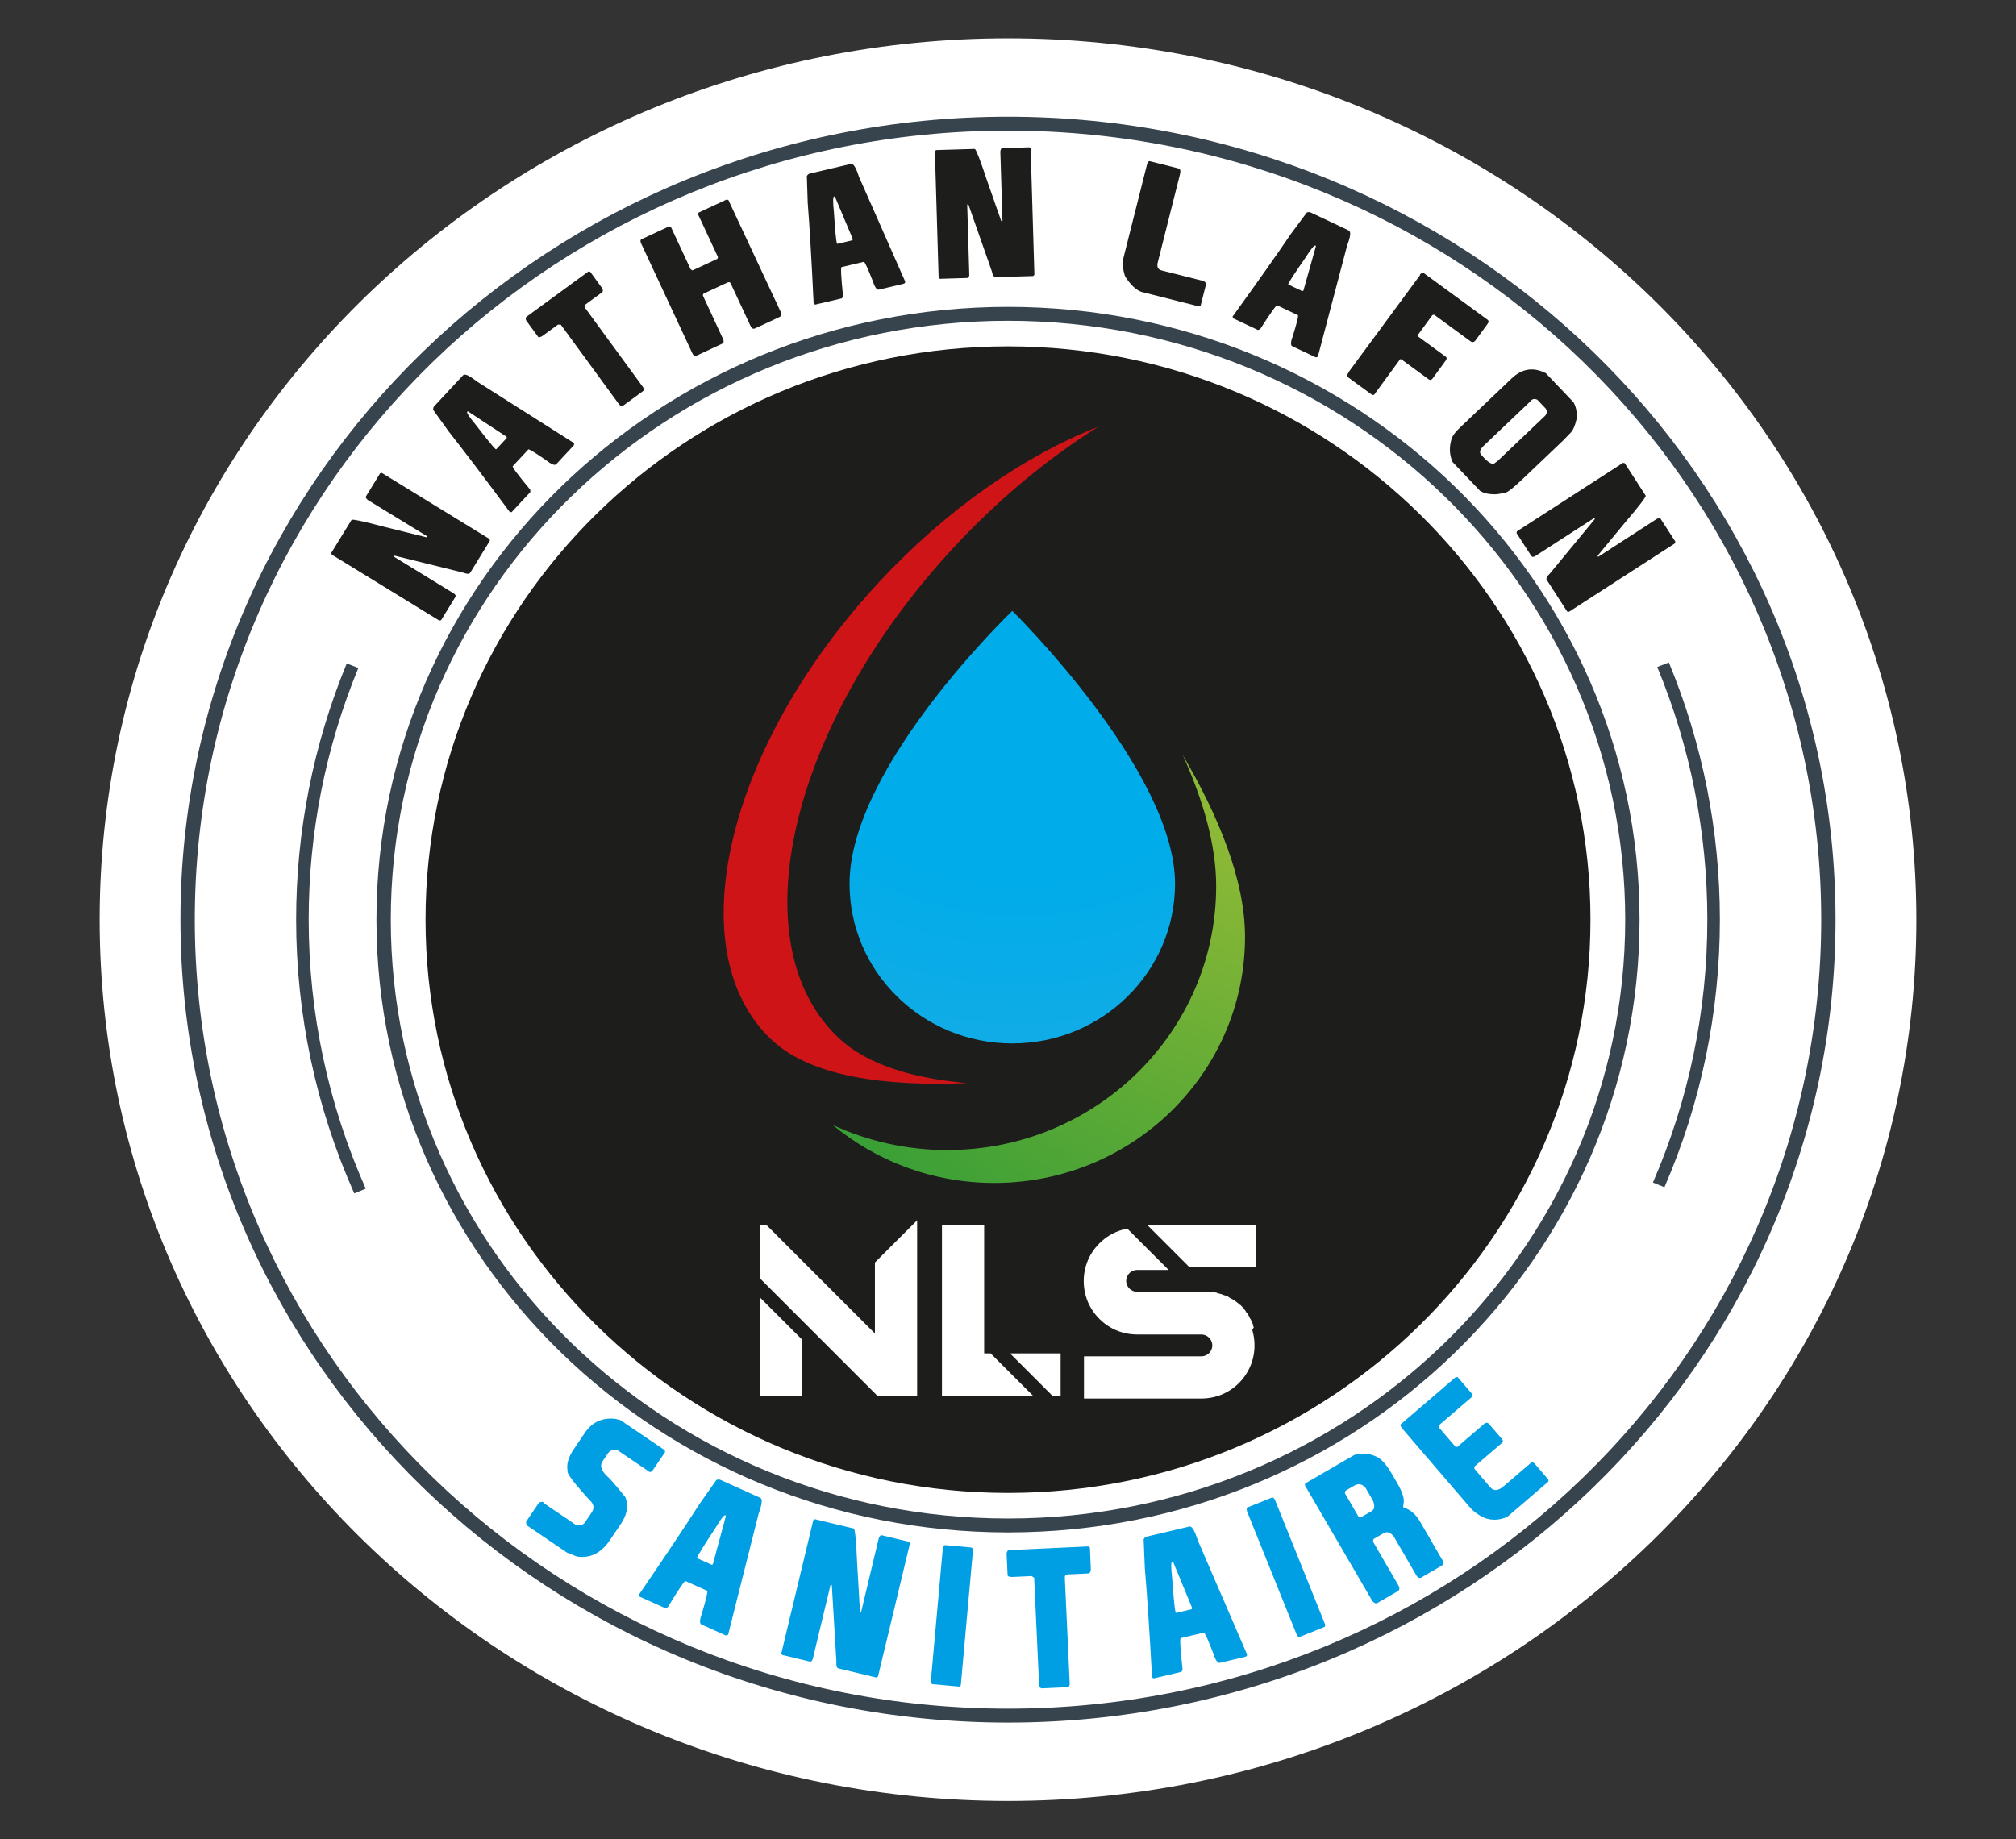
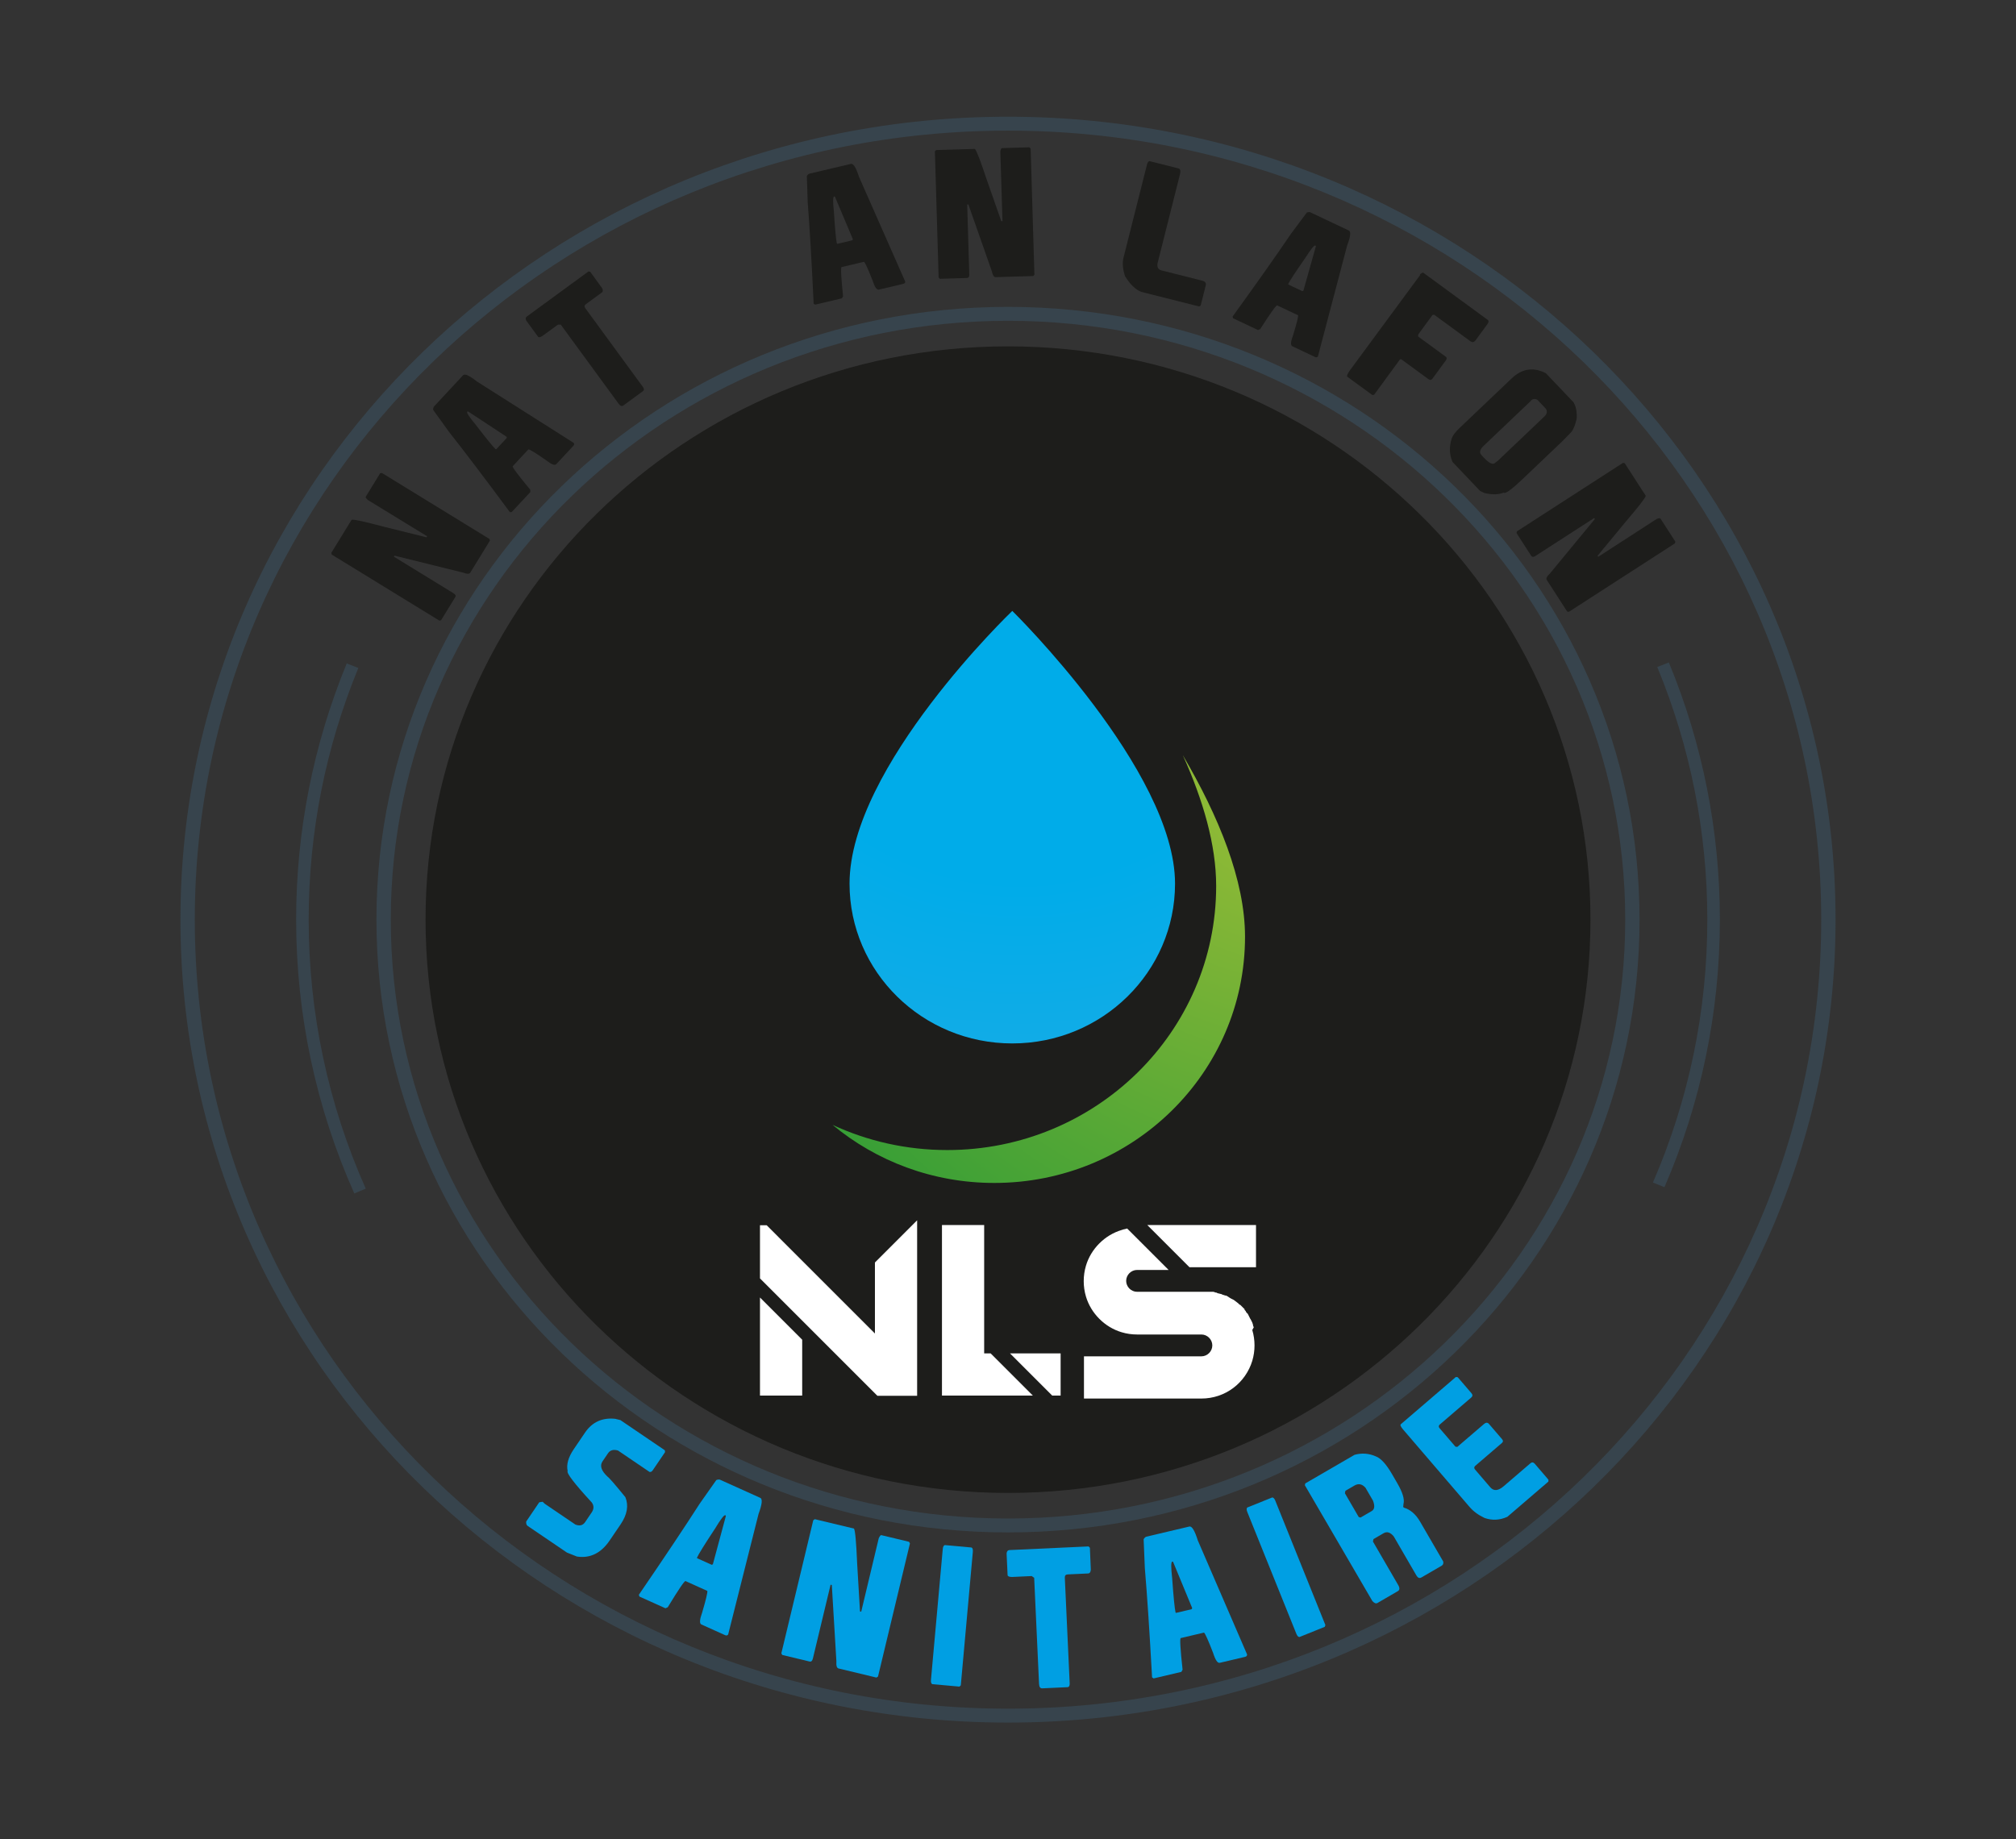
<svg xmlns="http://www.w3.org/2000/svg" width="263" height="240" viewBox="0 0 263 240" fill="none">
  <rect x="0" y="0" width="263" height="240" fill="#333333" stroke="none" />
-   <path d="M215.292 38.682C193.848 17.872 164.222 5 131.499 5C98.776 5 69.152 17.872 47.708 38.682C26.263 59.493 13 88.243 13 120C13 151.756 26.263 180.507 47.708 201.317C69.152 222.128 98.777 235 131.499 235C164.222 235 193.848 222.128 215.292 201.317C236.736 180.507 250 151.756 250 120C250 88.243 236.736 59.493 215.292 38.682Z" fill="white" />
  <path d="M131.5 194.805C173.466 194.805 207.486 161.314 207.486 120C207.486 78.687 173.466 45.195 131.5 45.195C89.535 45.195 55.515 78.687 55.515 120C55.515 161.314 89.535 194.805 131.5 194.805Z" fill="#1D1D1B" />
  <path d="M206.517 47.2C187.319 28.568 160.796 17.045 131.5 17.045C102.204 17.045 75.682 28.568 56.484 47.2C37.286 65.83 25.412 91.569 25.412 120C25.412 148.43 37.286 174.17 56.484 192.801C75.682 211.432 102.204 222.956 131.5 222.956C160.795 222.956 187.319 211.432 206.517 192.801C225.714 174.17 237.589 148.43 237.589 120C237.589 91.569 225.714 65.83 206.517 47.2ZM131.5 15.23C161.312 15.23 188.302 26.957 207.838 45.916C227.375 64.876 239.459 91.068 239.459 120C239.459 148.931 227.375 175.124 207.838 194.084C188.302 213.043 161.312 224.77 131.5 224.77C101.687 224.77 74.698 213.043 55.162 194.084C35.626 175.124 23.541 148.931 23.541 120C23.541 91.069 35.626 64.876 55.162 45.916C74.698 26.957 101.688 15.23 131.5 15.23Z" fill="#37444D" />
  <path d="M188.437 64.746C173.865 50.604 153.735 41.858 131.5 41.858C109.264 41.858 89.135 50.604 74.564 64.746C59.992 78.886 50.981 98.421 50.981 120C50.981 141.578 59.992 161.114 74.564 175.254C89.135 189.395 109.265 198.142 131.5 198.142C153.735 198.142 173.865 189.395 188.437 175.254C203.008 161.114 212.02 141.578 212.02 120C212.02 98.421 203.008 78.886 188.437 64.746ZM131.5 40.043C154.252 40.043 174.849 48.993 189.759 63.462C204.668 77.931 213.89 97.921 213.89 120C213.89 142.079 204.668 162.068 189.759 176.537C174.849 191.007 154.252 199.956 131.5 199.956C108.748 199.956 88.151 191.007 73.242 176.537C58.332 162.068 49.11 142.079 49.11 120C49.11 97.921 58.332 77.931 73.242 63.462C88.151 48.993 108.749 40.043 131.5 40.043Z" fill="#37444D" />
  <path d="M46.22 155.727C43.747 150.174 41.833 144.334 40.547 138.274C39.293 132.366 38.633 126.253 38.633 120C38.633 114.175 39.205 108.472 40.296 102.945C41.413 97.284 43.078 91.807 45.234 86.57L46.749 87.16C44.633 92.298 42.998 97.678 41.9 103.243C40.83 108.663 40.27 114.266 40.27 120C40.27 126.16 40.916 132.167 42.145 137.958C43.409 143.916 45.289 149.651 47.716 155.101L46.22 155.727ZM217.713 86.442C219.886 91.695 221.565 97.192 222.691 102.877C223.79 108.425 224.367 114.151 224.367 120C224.367 126.098 223.739 132.065 222.544 137.842C221.318 143.763 219.494 149.476 217.137 154.915L215.635 154.301C217.95 148.959 219.743 143.347 220.946 137.531C222.116 131.876 222.731 126.012 222.731 120C222.731 114.243 222.165 108.617 221.086 103.175C219.979 97.587 218.332 92.187 216.198 87.031L217.713 86.442Z" fill="#37444D" />
  <path d="M43.219 72.143L45.867 67.827C46.11 67.745 47.503 68.043 50.048 68.723L55.637 70.109L55.72 69.975L47.971 65.232C47.756 65.026 47.67 64.887 47.715 64.815L49.59 61.757L49.816 61.711L63.851 70.323L63.912 70.546L61.346 74.727C61.229 74.919 60.923 74.918 60.43 74.722L51.473 72.505L51.391 72.641L51.82 72.904L59.172 77.416C59.426 77.572 59.498 77.74 59.388 77.92L57.54 80.932L57.314 80.979L43.279 72.366L43.219 72.143Z" fill="#1D1D1B" />
  <path d="M56.636 53.024L60.407 48.968C60.633 48.726 61.227 48.992 62.192 49.764L74.845 57.79C74.931 57.918 74.913 58.046 74.794 58.174L72.567 60.569C72.375 60.775 71.927 60.599 71.223 60.039C69.884 59.111 69.122 58.642 68.937 58.633L67.823 59.83L66.889 60.834C66.798 60.932 67.558 61.952 69.17 63.892L69.19 64.199L66.747 66.826L66.516 66.827C63.203 62.352 60.547 58.848 58.547 56.315L56.512 53.486C56.504 53.276 56.544 53.122 56.636 53.024ZM64.664 58.62H64.741L66.106 57.152L66.096 56.998L61.067 53.688L60.99 53.689L60.954 53.727C60.843 53.846 61.212 54.409 62.059 55.419C63.446 57.227 64.314 58.295 64.664 58.62Z" fill="#1D1D1B" />
  <path d="M68.724 41.304L76.77 35.419L76.998 35.462L78.543 37.593C78.691 37.855 78.68 38.048 78.509 38.172L76.432 39.692C76.233 39.838 76.211 40.015 76.365 40.226L83.87 50.491C84.046 50.732 84.049 50.915 83.879 51.039L81.325 52.907C81.126 53.053 80.916 52.975 80.696 52.673L74.712 44.489L73.158 42.364L72.788 42.357L70.769 43.834C70.472 44.023 70.28 44.058 70.192 43.936L68.77 41.992L68.657 41.839C68.537 41.603 68.56 41.425 68.724 41.304Z" fill="#1D1D1B" />
-   <path d="M83.628 31.243L87.309 29.527L87.523 29.612L90.102 35.146L90.341 35.282L93.591 33.767L93.663 33.548L91.061 27.963L91.133 27.743L94.814 26.028L95.028 26.113L101.863 40.726C102.004 41.031 101.948 41.242 101.693 41.362L98.519 42.842C98.264 42.96 98.065 42.867 97.923 42.563L95.297 36.927C95.202 36.807 95.075 36.783 94.915 36.858L91.76 38.329L91.688 38.548L94.305 44.188C94.463 44.526 94.43 44.748 94.207 44.852L90.918 46.385C90.663 46.504 90.465 46.411 90.323 46.106L83.65 31.789C83.53 31.532 83.522 31.349 83.628 31.243Z" fill="#1D1D1B" />
  <path d="M105.616 22.656L111.006 21.386C111.328 21.31 111.674 21.861 112.046 23.039L118.095 36.749C118.095 36.903 118.01 37 117.838 37.04L114.656 37.791C114.382 37.855 114.108 37.459 113.834 36.603C113.238 35.086 112.865 34.273 112.716 34.161L111.125 34.536L109.791 34.851C109.661 34.882 109.725 36.152 109.984 38.661L109.83 38.928L106.339 39.751L106.147 39.624C105.883 34.062 105.626 29.672 105.373 26.454L105.257 22.971C105.366 22.791 105.486 22.687 105.616 22.656ZM109.174 31.774L109.238 31.817L111.189 31.356L111.266 31.223L108.928 25.674L108.864 25.631L108.812 25.643C108.655 25.681 108.648 26.354 108.79 27.663C108.936 29.939 109.064 31.309 109.174 31.774Z" fill="#1D1D1B" />
  <path d="M122.115 19.581L127.176 19.431C127.378 19.59 127.892 20.92 128.719 23.421L130.622 28.856L130.78 28.852L130.5 19.77C130.554 19.477 130.624 19.329 130.708 19.327L134.293 19.221L134.456 19.384L134.944 35.846L134.791 36.018L129.888 36.163C129.663 36.17 129.497 35.913 129.39 35.394L126.336 26.686L126.177 26.69L126.193 27.195L126.448 35.817C126.457 36.116 126.356 36.268 126.145 36.274L122.613 36.379L122.45 36.216L121.962 19.754L122.115 19.581Z" fill="#1D1D1B" />
  <path d="M149.963 21.025L153.748 21.979C153.986 22.039 154.046 22.305 153.927 22.775L152.01 30.38L151.011 34.345C150.917 34.861 151.091 35.174 151.535 35.286L156.854 36.628C157.228 36.722 157.375 36.932 157.293 37.258L156.636 39.865L156.441 39.99L148.872 38.081C148.146 37.797 147.446 37.12 146.773 36.05C146.465 35.117 146.396 34.309 146.567 33.629L149.635 21.462C149.704 21.187 149.813 21.041 149.963 21.025Z" fill="#1D1D1B" />
  <path d="M170.957 27.712L175.963 30.078C176.262 30.22 176.19 30.867 175.746 32.021L171.93 46.512C171.834 46.632 171.707 46.654 171.549 46.579L168.592 45.181C168.338 45.061 168.37 44.581 168.69 43.741C169.17 42.183 169.385 41.314 169.338 41.135L167.86 40.437L166.62 39.85C166.499 39.793 165.757 40.827 164.396 42.95L164.11 43.063L160.867 41.53L160.796 41.31C164.057 36.797 166.591 33.203 168.4 30.53L170.48 27.734C170.677 27.662 170.836 27.655 170.957 27.712ZM168.056 37.059L168.079 37.132L169.891 37.989L170.035 37.933L171.666 32.136L171.642 32.063L171.594 32.041C171.448 31.971 171.023 32.493 170.318 33.606C169.014 35.476 168.26 36.627 168.056 37.059Z" fill="#1D1D1B" />
  <path d="M185.68 35.589L194.065 41.724C194.236 41.849 194.233 42.031 194.056 42.273L192.502 44.398C192.304 44.669 192.077 44.711 191.821 44.525L187.096 41.067L186.87 41.11L185.084 43.55C185.005 43.659 184.981 43.781 185.013 43.915L185.524 44.289L188.674 46.594C188.752 46.725 188.732 46.872 188.612 47.035L186.893 49.385C186.738 49.597 186.562 49.63 186.364 49.484L182.788 46.868L182.637 46.896L179.264 51.507L179.036 51.55L175.759 49.151C175.668 49.085 175.766 48.832 176.052 48.394L185.255 35.902L185.245 35.825L185.278 35.78C185.483 35.607 185.617 35.543 185.68 35.589Z" fill="#1D1D1B" />
  <path d="M201.667 48.699L205.267 52.481C205.601 53.027 205.741 53.743 205.688 54.63C205.478 55.558 205.201 56.187 204.854 56.516L203.795 57.597L198.602 62.54C197.169 63.905 196.355 64.485 196.161 64.281C195.5 64.551 194.666 64.568 193.659 64.334L193.096 64.067L189.497 60.285C189.067 59.324 189.035 58.288 189.398 57.175C189.542 56.795 189.886 56.345 190.433 55.825L197.208 49.375C198.56 48.088 200.047 47.863 201.667 48.699ZM199.66 52.358L193.574 58.151C193.06 58.64 192.949 59.037 193.24 59.343C194.107 60.362 194.703 60.718 195.027 60.409L195.429 60.099L201.392 54.422C201.822 54.062 201.907 53.689 201.645 53.307L200.555 52.16C200.179 51.984 199.882 52.05 199.66 52.358Z" fill="#1D1D1B" />
  <path d="M211.953 60.439L214.7 64.693C214.668 64.948 213.797 66.076 212.085 68.078L208.417 72.517L208.503 72.651L216.129 67.713C216.408 67.608 216.571 67.591 216.616 67.662L218.562 70.676L218.507 70.9L204.673 79.833L204.446 79.792L201.786 75.67C201.663 75.481 201.797 75.206 202.187 74.846L208.058 67.726L207.972 67.593L207.548 67.867L200.302 72.547C200.051 72.709 199.868 72.7 199.754 72.523L197.837 69.554L197.893 69.33L211.727 60.397L211.953 60.439Z" fill="#1D1D1B" />
  <path d="M154.307 98.542C156.957 104.405 158.657 110.254 158.657 115.613C158.657 134.64 142.952 150.064 123.578 150.064C118.224 150.064 113.152 148.884 108.612 146.778C114.308 151.505 121.67 154.356 129.711 154.356C147.776 154.356 162.422 139.973 162.422 122.23C162.422 114.853 158.968 106.482 154.307 98.542Z" fill="url(#paint0_radial_872_2)" />
  <path d="M153.291 115.3C153.291 126.816 143.786 136.152 132.06 136.152C120.334 136.152 110.828 126.816 110.828 115.3C110.828 100.032 132.06 79.713 132.06 79.713C132.06 79.713 153.291 100.562 153.291 115.3Z" fill="url(#paint1_radial_872_2)" />
-   <path d="M126.177 141.33C119.168 140.714 113.222 138.973 109.499 135.517C96.283 123.249 102.97 94.552 124.435 71.421C130.367 65.029 136.807 59.733 143.3 55.672C133.706 59.424 123.569 66.376 114.66 75.976C94.644 97.545 88.408 124.305 100.732 135.745C105.856 140.502 115.496 141.776 126.177 141.33Z" fill="#CE1417" />
  <path d="M80.934 185.3L86.729 189.235L86.763 189.478L85.161 191.84C85.038 192.02 84.898 192.096 84.74 192.068L80.62 189.271C80.033 189.097 79.598 189.218 79.316 189.634L78.6 190.689C78.222 191.245 78.437 191.904 79.242 192.666C79.472 192.822 80.252 193.719 81.584 195.357C82.031 196.453 81.824 197.634 80.965 198.9L79.533 201.011C78.409 202.666 76.988 203.364 75.267 203.106L73.964 202.589L68.847 199.116C68.684 199.006 68.617 198.813 68.645 198.537L70.349 196.025L70.791 195.958L71.075 196.224L75.059 198.929C75.615 199.149 76.038 199.045 76.329 198.617L77.182 197.36C77.491 196.904 77.499 196.47 77.207 196.056C74.922 193.575 73.87 192.201 74.052 191.932C73.871 191.096 74.137 190.15 74.85 189.099L76.317 186.937C77.254 185.557 78.566 184.956 80.254 185.133L80.934 185.3Z" fill="#009FE3" />
  <path d="M93.944 193.086L99.183 195.447C99.496 195.588 99.421 196.287 98.959 197.544L94.993 213.276C94.894 213.409 94.761 213.438 94.595 213.363L91.501 211.968C91.235 211.849 91.268 211.331 91.6 210.415C92.099 208.721 92.324 207.779 92.274 207.588L90.727 206.891L89.43 206.306C89.304 206.249 88.53 207.388 87.11 209.724L86.811 209.855L83.418 208.327L83.343 208.093C86.746 203.116 89.389 199.156 91.275 196.213L93.445 193.128C93.651 193.044 93.817 193.029 93.944 193.086ZM90.927 203.25L90.951 203.328L92.848 204.182L92.997 204.116L94.693 197.82L94.668 197.742L94.618 197.72C94.465 197.651 94.021 198.228 93.286 199.451C91.926 201.511 91.139 202.778 90.927 203.25Z" fill="#009FE3" />
  <path d="M106.298 198.231L111.407 199.456C111.564 199.677 111.702 201.209 111.824 204.053L112.191 210.262L112.351 210.3L114.638 200.719C114.776 200.427 114.887 200.291 114.972 200.312L118.591 201.18L118.708 201.395L114.543 218.758L114.341 218.897L109.392 217.709C109.165 217.655 109.072 217.341 109.112 216.768L108.515 206.819L108.355 206.781L108.228 207.313L106.047 216.407C105.971 216.722 105.827 216.854 105.614 216.803L102.048 215.947L101.931 215.732L106.096 198.369L106.298 198.231Z" fill="#009FE3" />
  <path d="M123.256 201.611L126.744 201.925C126.884 201.995 126.94 202.183 126.913 202.49L125.343 219.91L125.163 220.076L121.621 219.757C121.48 219.688 121.424 219.5 121.451 219.193L122.988 202.135C123.016 201.829 123.105 201.654 123.256 201.611Z" fill="#009FE3" />
  <path d="M131.679 202.261L142.011 201.784L142.184 201.959L142.304 204.811C142.283 205.136 142.162 205.304 141.944 205.313L139.276 205.437C139.021 205.448 138.899 205.596 138.913 205.878L139.547 219.651C139.562 219.974 139.46 220.141 139.242 220.151L135.961 220.302C135.706 220.314 135.569 220.118 135.55 219.713L135.045 208.732L134.914 205.881L134.596 205.652L132.005 205.771C131.64 205.764 131.453 205.679 131.446 205.518L131.326 202.909L131.316 202.702C131.347 202.418 131.467 202.27 131.679 202.261Z" fill="#009FE3" />
  <path d="M149.564 200.509L155.157 199.19C155.491 199.111 155.857 199.711 156.257 200.99L162.692 215.883C162.693 216.049 162.605 216.152 162.428 216.194L159.126 216.973C158.841 217.04 158.552 216.61 158.258 215.681C157.622 214.033 157.226 213.149 157.071 213.028L155.419 213.417L154.035 213.744C153.899 213.776 153.98 215.15 154.276 217.868L154.118 218.154L150.496 219.008L150.295 218.869C149.963 212.849 149.648 208.098 149.351 204.615L149.194 200.846C149.306 200.653 149.429 200.541 149.564 200.509ZM153.361 210.408L153.427 210.455L155.452 209.977L155.531 209.834L153.041 203.808L152.974 203.761L152.92 203.773C152.757 203.812 152.757 204.54 152.918 205.958C153.094 208.421 153.242 209.904 153.361 210.408Z" fill="#009FE3" />
  <path d="M162.717 196.706L165.966 195.397C166.123 195.395 166.259 195.537 166.374 195.822L172.907 212.047L172.823 212.277L169.523 213.606C169.367 213.609 169.231 213.467 169.116 213.181L162.719 197.295C162.604 197.009 162.603 196.813 162.717 196.706Z" fill="#009FE3" />
  <path d="M170.28 193.564L176.717 189.828C177.663 189.568 178.59 189.639 179.497 190.039C180.148 190.288 180.846 191.054 181.589 192.335L182.291 193.544C182.986 194.741 183.253 195.639 183.095 196.237L183.057 196.61L183.118 196.715C183.98 196.964 184.695 197.578 185.264 198.559L188.282 203.759C188.322 204.017 188.256 204.195 188.086 204.294L185.436 205.832C185.184 205.979 184.965 205.894 184.782 205.58L181.826 200.484C181.386 199.944 180.945 199.802 180.503 200.059L179.178 200.828L179.11 201.148L182.402 206.821C182.626 207.206 182.611 207.472 182.359 207.618L179.69 209.168C179.506 209.274 179.289 209.19 179.037 208.915L170.229 193.804L170.28 193.564ZM175.452 194.845L177.251 197.944L177.485 198.019L178.952 197.167C179.324 196.951 179.378 196.499 179.113 195.81L178.137 194.129C177.699 193.634 177.221 193.537 176.703 193.838L175.52 194.525L175.452 194.845Z" fill="#009FE3" />
  <path d="M182.743 185.842L189.928 179.675L190.171 179.707L191.951 181.78C192.136 181.996 192.131 182.187 191.937 182.353L187.826 185.882C187.66 186.024 187.655 186.188 187.814 186.372L189.87 188.768L190.113 188.8L193.602 185.806C193.85 185.592 194.068 185.592 194.252 185.808L195.953 187.789C196.111 187.973 196.107 188.137 195.941 188.28L192.452 191.274C192.286 191.417 192.282 191.58 192.44 191.764L194.418 194.069C194.866 194.591 195.45 194.543 196.17 193.925L199.658 190.931C199.852 190.765 200.041 190.789 200.226 191.004L202.005 193.079L201.999 193.323L196.642 197.922C195.65 198.368 194.659 198.418 193.67 198.071C192.86 197.689 192.208 197.209 191.712 196.631L183.052 186.538C182.735 186.169 182.633 185.937 182.743 185.842Z" fill="#009FE3" />
  <path d="M119.646 159.231V182.131H114.464L114.237 181.905L108.181 175.848L104.651 172.317L99.145 166.81V159.879H100.02L100.149 160.008L114.14 174.001V164.737L114.27 164.608L119.646 159.231ZM99.145 169.304L104.651 174.811V182.099H99.145V169.304Z" fill="white" />
  <path d="M129.362 176.722L134.738 182.099H122.885V159.846H128.391V176.593H129.233L129.362 176.722ZM138.365 176.593V182.099H137.264L131.759 176.593H138.365Z" fill="white" />
  <path d="M163.368 173.548C163.562 174.195 163.66 174.876 163.66 175.556C163.66 176.236 163.562 176.916 163.368 177.564C162.947 178.957 162.073 180.221 160.907 181.095C159.708 182.002 158.251 182.488 156.729 182.488H141.41V176.981H156.729C157.506 176.981 158.154 176.333 158.154 175.556C158.154 174.779 157.506 174.131 156.729 174.131H148.341C147.66 174.131 146.98 174.034 146.333 173.839C145.232 173.515 144.228 172.9 143.418 172.09C142.608 171.28 141.993 170.276 141.669 169.175C141.475 168.527 141.378 167.847 141.378 167.167C141.378 166.486 141.475 165.806 141.669 165.158C141.993 164.057 142.608 163.053 143.418 162.243C144.228 161.433 145.232 160.818 146.333 160.494C146.495 160.429 146.657 160.397 146.819 160.364L147.045 160.3L152.454 165.709H148.341C147.563 165.709 146.916 166.357 146.916 167.134C146.916 167.911 147.563 168.559 148.341 168.559H158.283C158.348 168.559 158.413 168.592 158.478 168.624H158.51L158.575 168.656H158.672C158.737 168.689 158.802 168.721 158.866 168.754H158.899C159.028 168.786 159.158 168.819 159.287 168.851H159.32C159.385 168.883 159.449 168.916 159.514 168.948H159.546C159.643 168.981 159.741 169.013 159.838 169.046H159.935C160 169.078 160.065 169.11 160.13 169.143C160.227 169.207 160.324 169.272 160.421 169.337L160.583 169.434C160.648 169.466 160.713 169.499 160.777 169.531C160.842 169.564 160.907 169.596 160.971 169.629L161.004 169.661C161.133 169.758 161.263 169.855 161.393 169.952C161.425 169.985 161.49 170.017 161.554 170.082C161.587 170.114 161.619 170.147 161.651 170.179L161.716 170.244C161.749 170.244 161.781 170.244 161.814 170.276C161.846 170.309 161.878 170.341 161.911 170.374C162.008 170.471 162.105 170.568 162.202 170.665C162.234 170.697 162.267 170.73 162.299 170.762L162.364 170.827V170.924L162.461 171.021L162.494 171.054C162.526 171.119 162.559 171.183 162.591 171.248C162.623 171.28 162.656 171.313 162.688 171.345C162.72 171.377 162.753 171.41 162.785 171.442L162.817 171.507C162.914 171.702 163.012 171.896 163.109 172.09L163.142 172.122C163.206 172.252 163.271 172.382 163.336 172.512L163.368 172.576L163.465 172.867V172.965L163.562 173.192L163.368 173.548ZM163.854 159.846V165.353H155.174L149.669 159.846H163.854Z" fill="white" />
  <defs>
    <radialGradient id="paint0_radial_872_2" cx="0" cy="0" r="1" gradientUnits="userSpaceOnUse" gradientTransform="translate(168.481 100.863) scale(116.716 116.733)">
      <stop offset="0.016" stop-color="#9ABD36" />
      <stop offset="1" stop-color="#008D36" />
    </radialGradient>
    <radialGradient id="paint1_radial_872_2" cx="0" cy="0" r="1" gradientUnits="userSpaceOnUse" gradientTransform="translate(133.004 78.132) scale(93.96 93.975)">
      <stop offset="0.393" stop-color="#00ACE9" />
      <stop offset="1" stop-color="#2DABE3" />
    </radialGradient>
  </defs>
</svg>